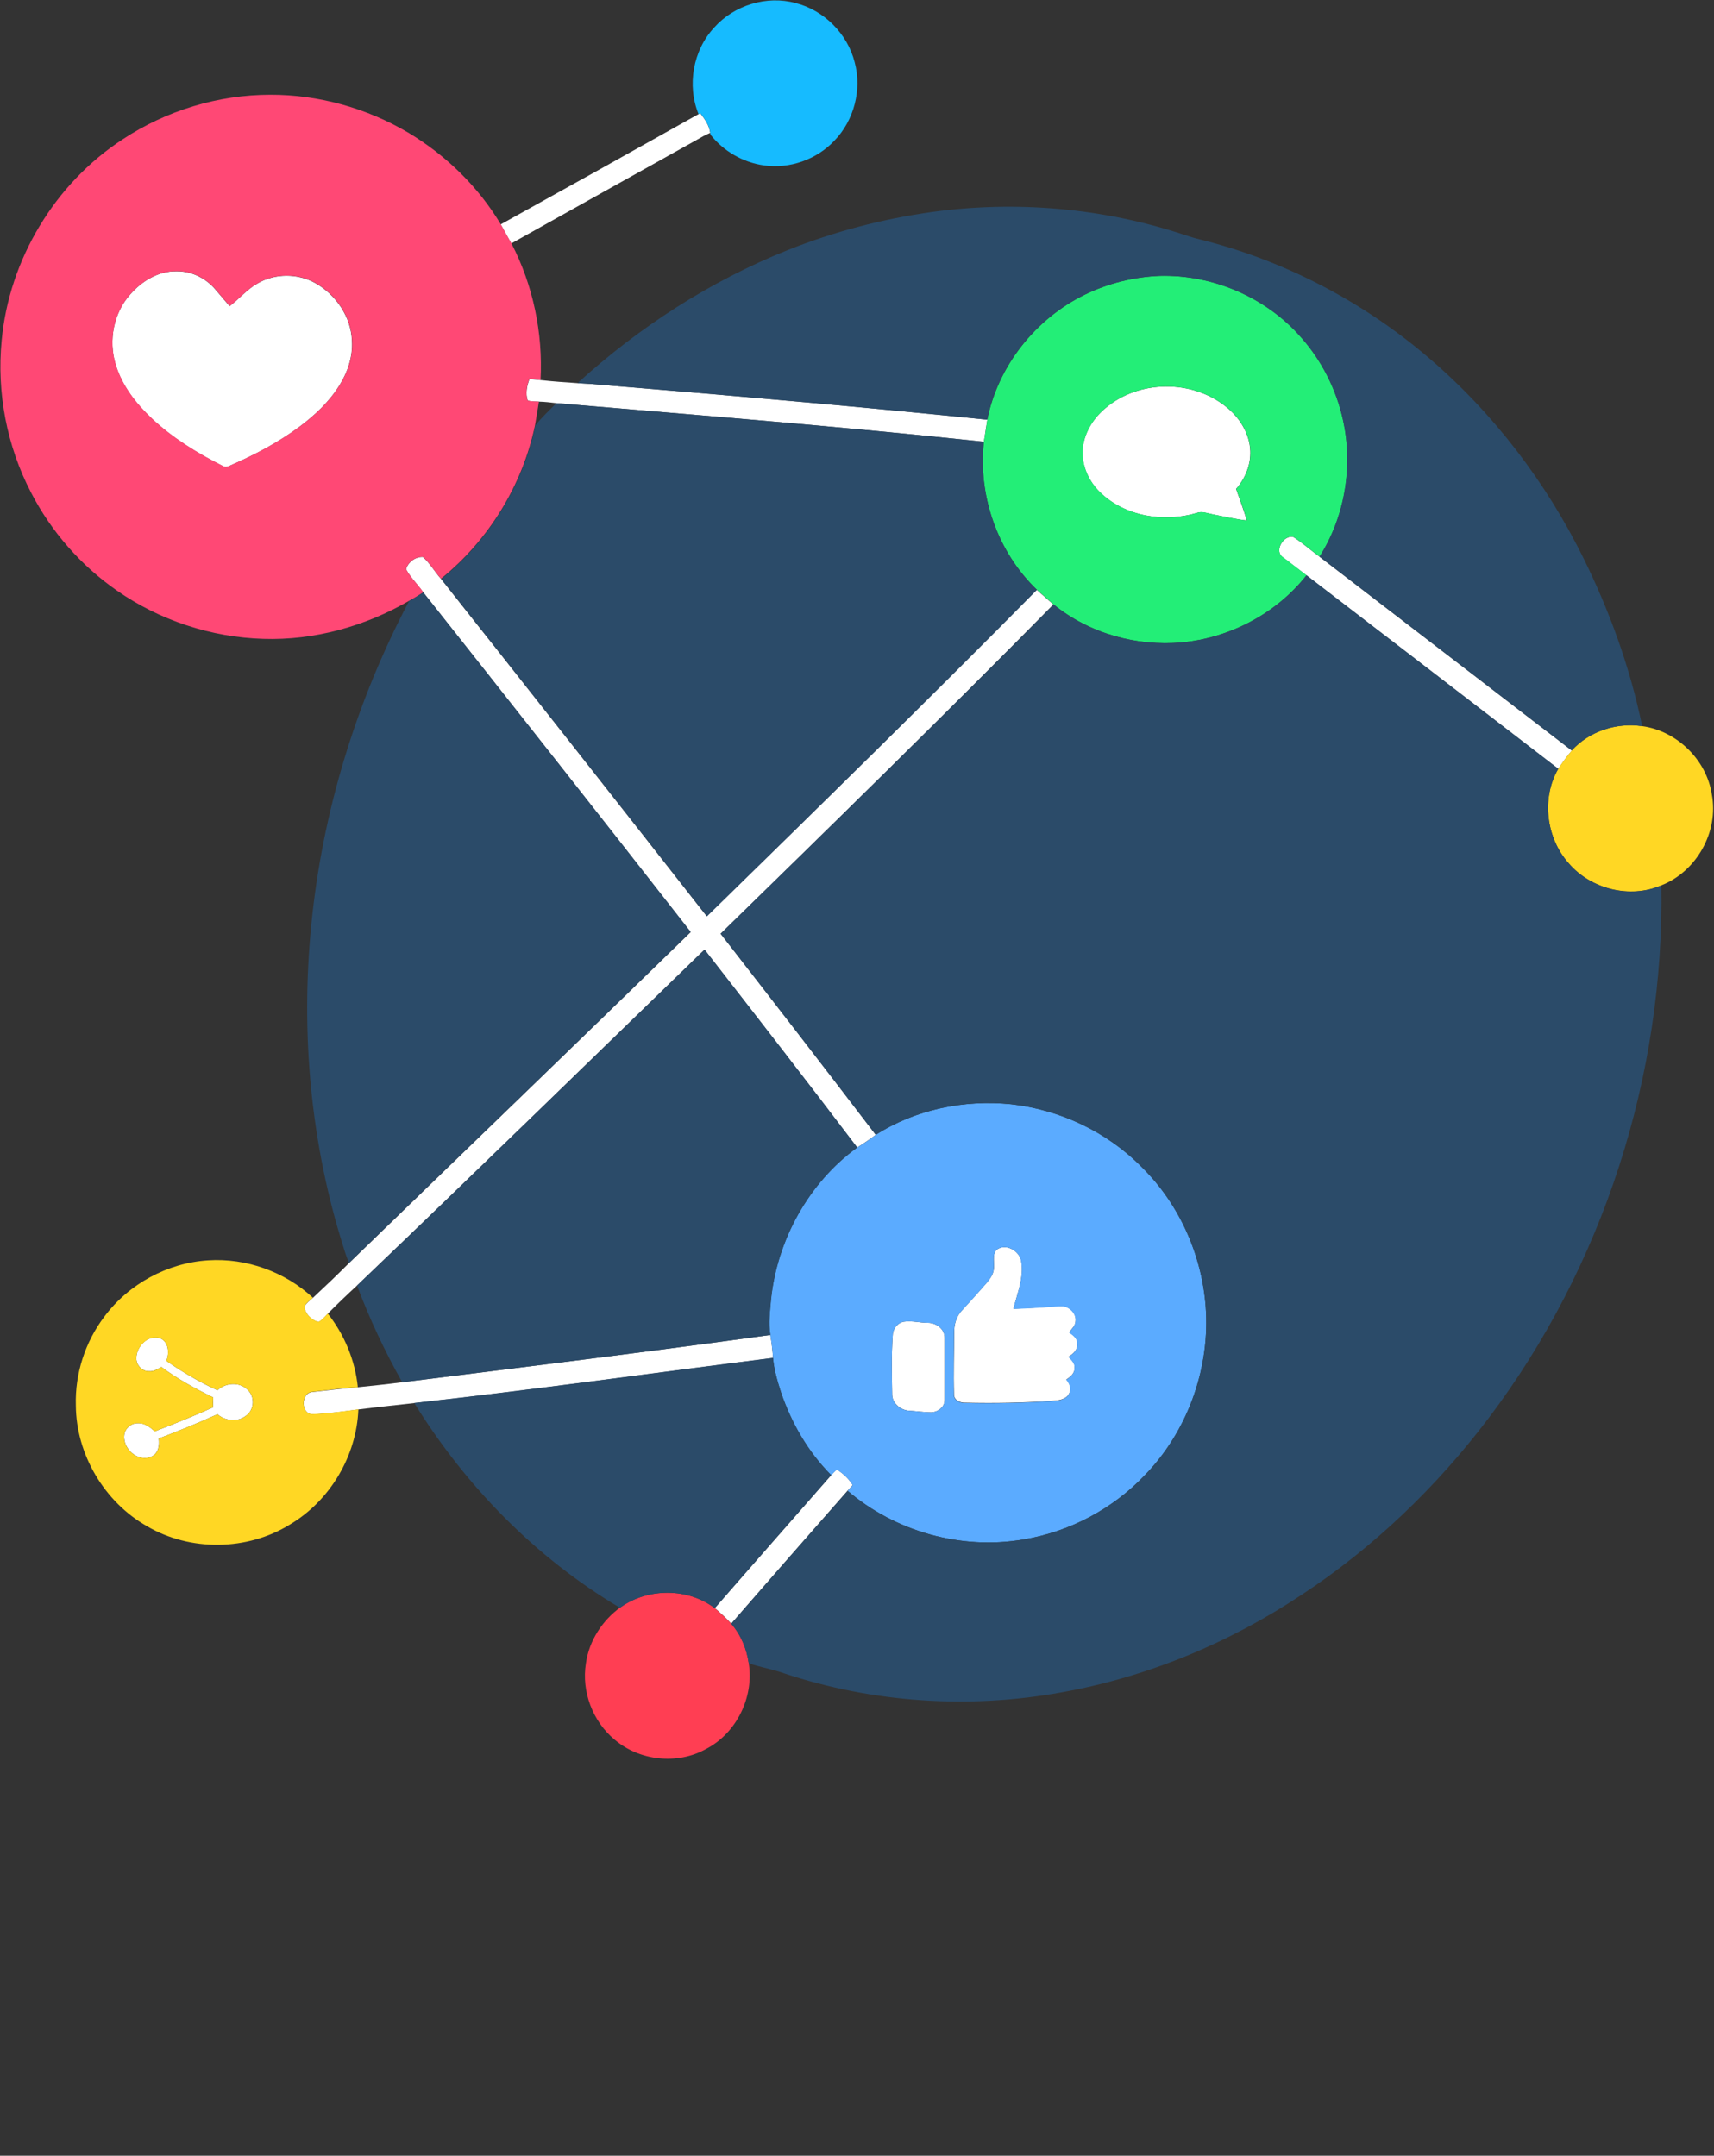
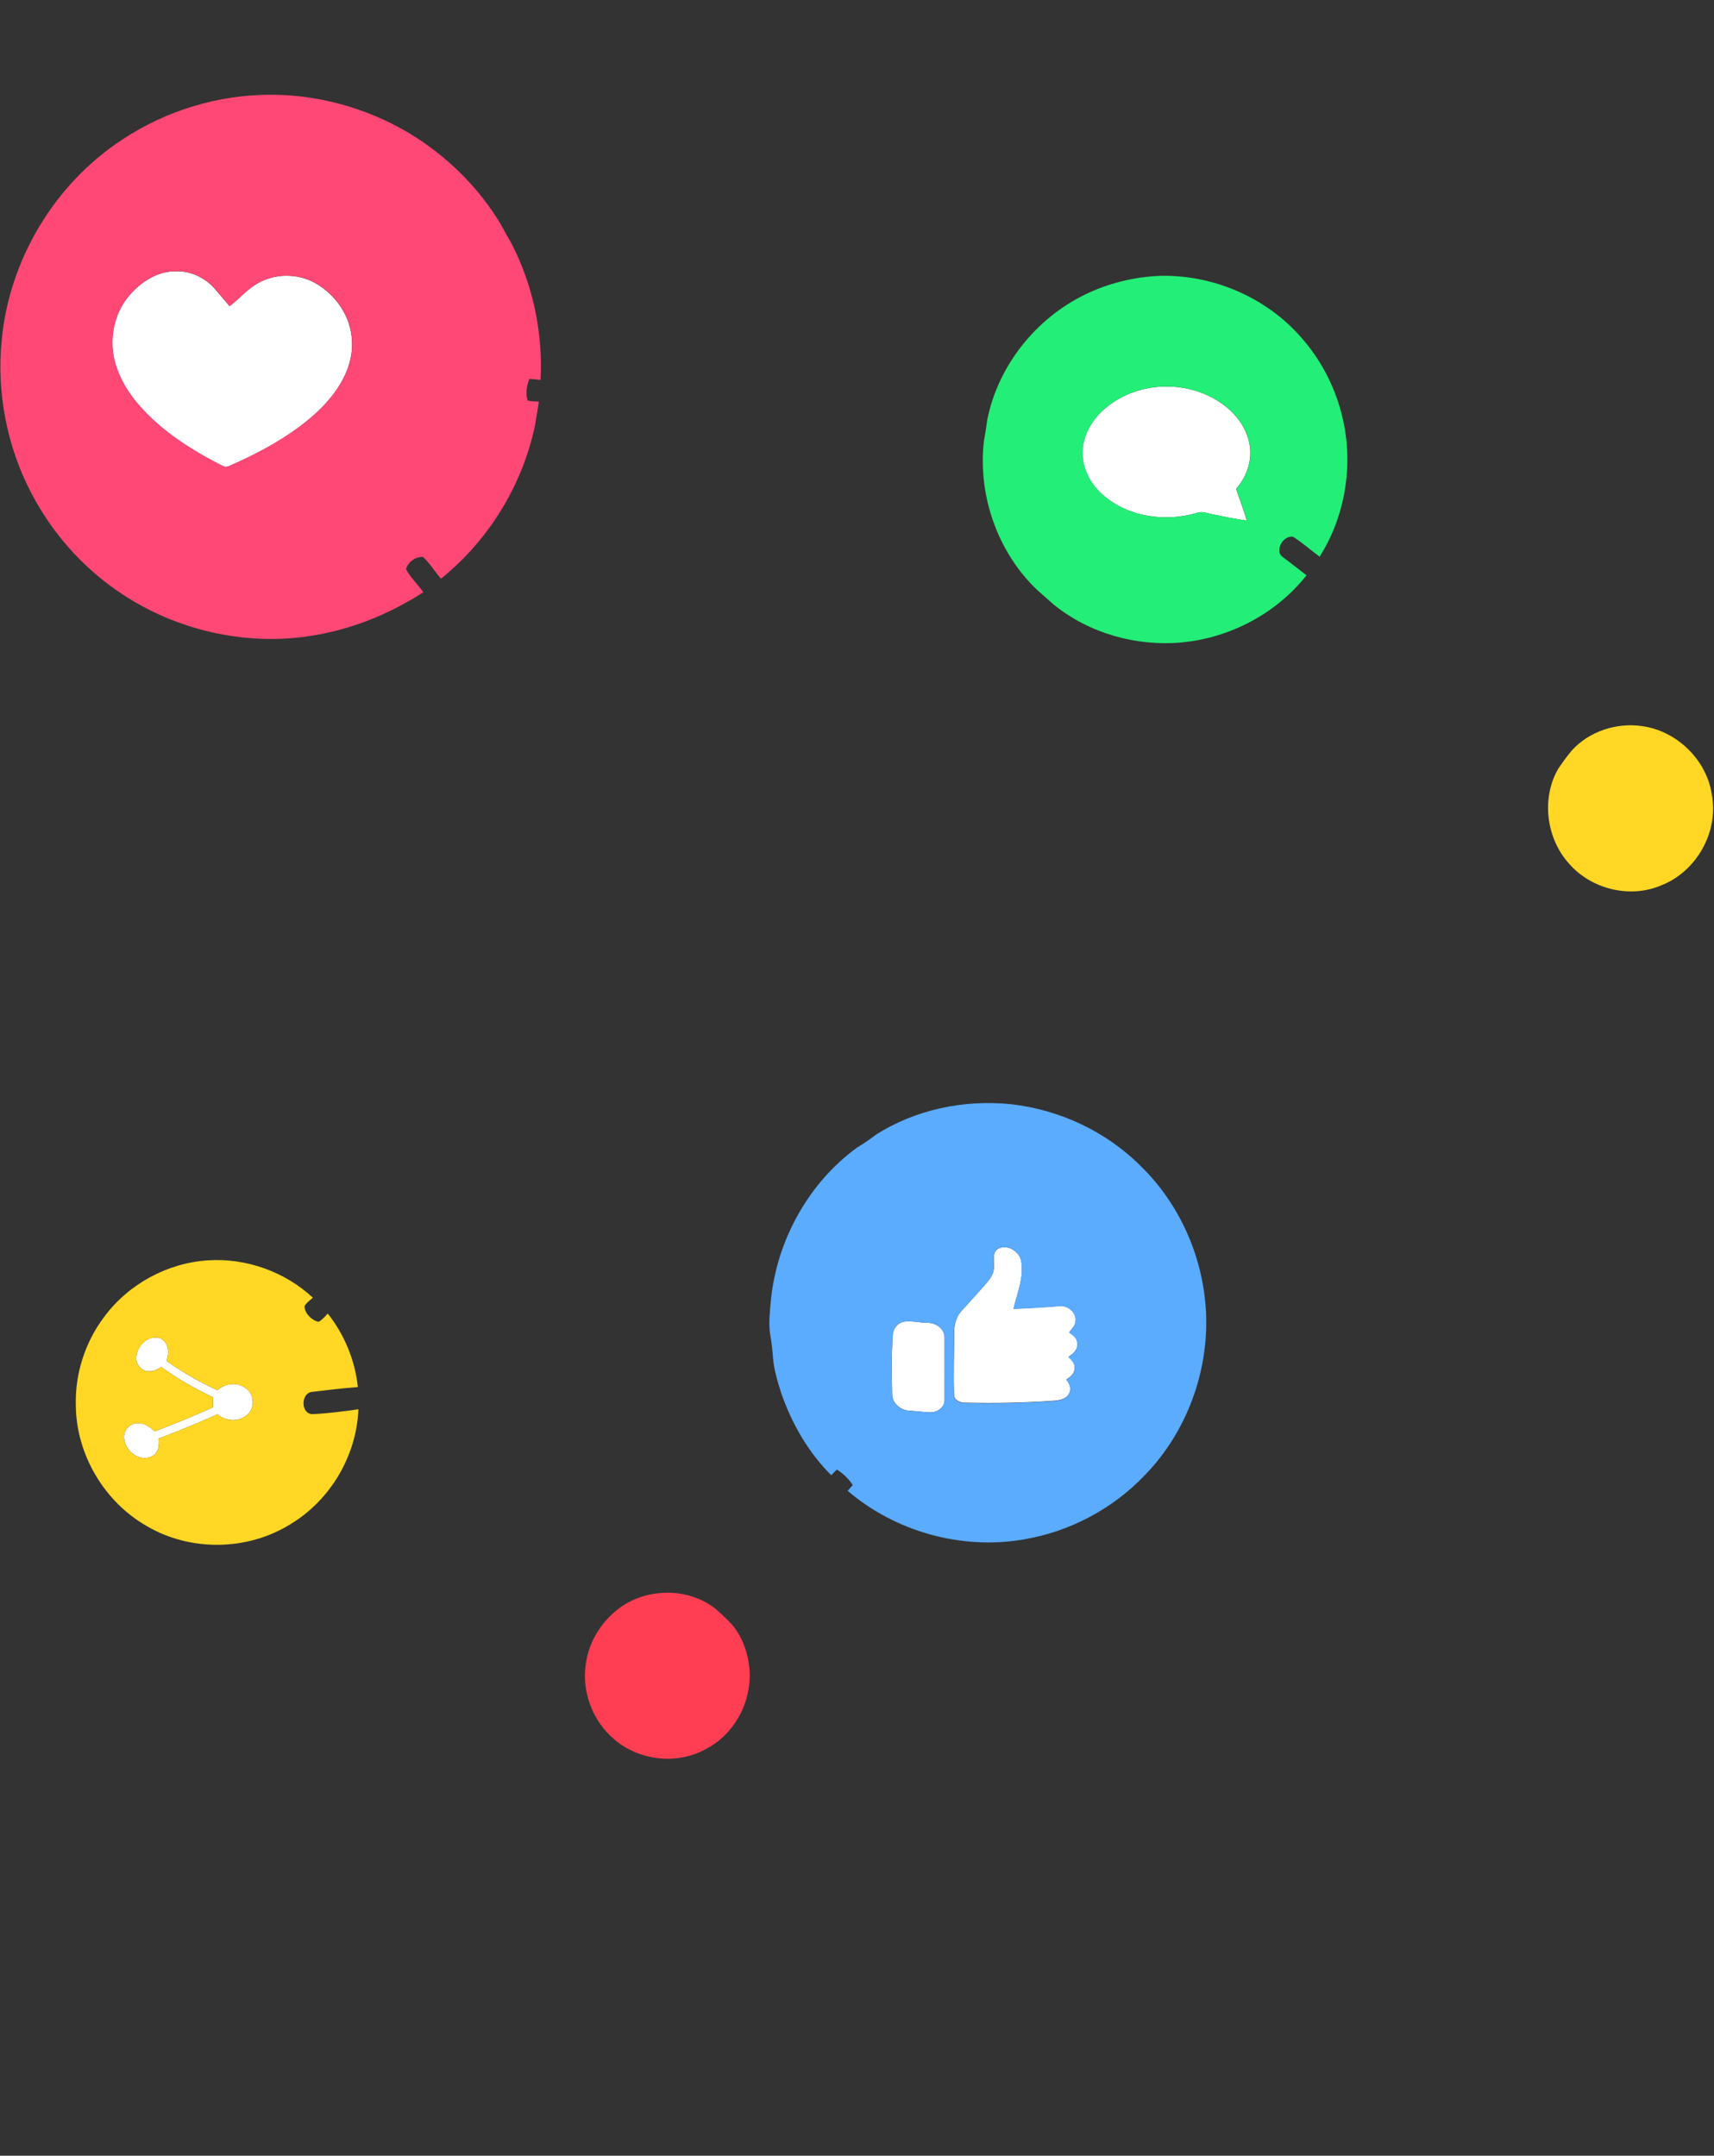
<svg xmlns="http://www.w3.org/2000/svg" version="1.1" id="Interactions" x="0px" y="0px" viewBox="0 0 1243 1563" style="enable-background:new 0 0 1243 1563;" xml:space="preserve">
  <rect x="0" y="0" width="1243" height="1563" fill="#333333" stroke="none" />
  <style type="text/css">
	.st0{fill:#FFFFFF;}
	.st1{fill:#FFD724;}
	.st2{fill:#16BBFF;}
	.st3{fill:#FF3E53;}
	.st4{fill:#5BABFF;}
	.st5{fill:#23EE77;}
	.st6{fill:#FF4875;}
	.st7{fill:#2B4B69;}
</style>
-   <path id="Color10" class="st0" d="M506.5,82.8c0.3-0.2,1-0.6,1.3-0.8c3.2,4.3,6.6,8.9,7.2,14.4c-3.4,1.3-6.5,3.2-9.7,5  c-44.8,25-89.7,50-134.5,75.1c-2.6-4.6-5.2-9.2-7.7-13.8C411,136.2,458.8,109.5,506.5,82.8z M384,274.8c2.7,0.2,5.4,0.5,8.1,0.8  c8.9,1,17.9,1.6,26.8,2.2c12.2,0.5,24.4,1.9,36.5,2.8c86.9,7.2,173.8,14.8,260.6,23.7c-0.8,5.3-1.7,10.7-2.5,16  c-103.2-11-206.6-19.2-310-28c-4.2-0.5-8.4-1-12.6-1.1c-2.7-0.1-5.5,0-8.2-0.8C381,285.3,382.1,279.7,384,274.8z M930.7,404.3  c-7.2-4.4,0-16.5,7.1-15c6.8,4.2,12.7,9.7,19.2,14.4c61,46.8,121.9,93.7,182.9,140.5c-3.6,4.2-6.8,8.7-9.8,13.3  c-60.8-46.9-121.8-93.6-182.6-140.3C941.9,412.8,936.2,408.6,930.7,404.3z M294.5,412.8c1.2-5.2,7-9.4,12.3-8.9  c5,4.6,8.5,10.7,13,15.8c64.5,81.4,128.7,162.9,192.7,244.6c80.3-78.4,160.4-156.9,239.3-236.7c4,3.6,8.1,7.1,12.1,10.7  C684.5,518.8,603.6,598,522.6,677c37.7,48.4,75.3,97,112.5,145.8c-4.3,3.2-8.8,6.3-13.5,9.2c-36.5-48.1-73.6-95.8-110.7-143.5  c-83.9,81.3-167.5,162.9-252,243.6c-7.2,6.6-14.3,13.4-21.2,20.4c-2,2.2-4,4.6-6.7,6c-5.1-1.2-9.9-6-10.2-11.3  c1.5-2.6,3.9-4.3,6.1-6.2c8.9-8.3,17.7-16.6,26.2-25.2c82.6-80,165.4-159.8,247.8-240c-64.3-82.3-129-164.3-193.9-246.2  C303,423.8,297.8,418.9,294.5,412.8z M291.6,1002.2c89-11.1,178.1-22,267-34.3c1,5.5,1.6,11.1,2,16.7  c-86.7,10.9-173.3,23.1-260.2,32.7c-13.5,1.5-27,2.9-40.4,4.6c-10.9,1.5-22,3-33,3.5c-8.8,0.3-9.1-15-0.8-16.1  c11.1-1.2,22.2-2.6,33.4-3.5C270.2,1004.7,280.9,1003.6,291.6,1002.2z M602.8,1069.5c1.3-1.4,2.7-2.8,4.1-4.1  c4.6,3,8.6,6.7,11.5,11.3c-1.2,1.4-2.5,2.7-3.7,4.1c-28.2,32.1-56.4,64.2-84.4,96.4c-3.7-4-7.8-7.8-12-11.3  C546.4,1133.7,574.7,1101.7,602.8,1069.5z" />
  <path id="Color9" class="st0" d="M94.5,213.4c8.4-9.6,20.4-17,33.5-16.7c10.8-0.2,21.3,5,28.2,13.2c3.4,4,6.9,8.1,10.3,12.1  c6.9-5.2,12.5-12.1,20.1-16.4c12.7-7.5,29.3-7.5,42.1-0.3c14.9,8.4,25.9,24.4,26.5,41.8c0.7,11.4-3,22.6-9,32.2  c-7.4,12-17.8,21.7-29,30.1c-15.6,11.6-32.9,20.6-50.6,28.3c-1.7,0.9-3.6,1.3-5.3,0.1c-18.3-9.2-36-20.1-51-34.1  c-11.6-10.9-21.9-24-26.5-39.5C78.6,246.9,82.3,226.9,94.5,213.4z M801.8,295.8c24.2-20.4,62.6-20.8,87.3-0.9  c9.8,7.7,17.1,19.4,17.6,32.1c0.4,10.1-3.7,20-10.3,27.5c2.7,7.6,5.5,15.2,7.8,22.9c-8.5-1-16.8-2.9-25.2-4.6  c-3.7-0.7-7.5-2.3-11.1-0.9c-23.9,7.1-52.4,2.6-70.5-15.3c-7.8-7.7-12.7-18.5-12.4-29.6C785.7,314.7,792.4,303.5,801.8,295.8z   M724.2,905.2c6.6-3.2,15.1,2.2,16.4,9.1c2.1,11.9-2.9,23.3-5.6,34.6c11.3-0.4,22.7-1.1,34-2c5.9-0.4,11.8,5,11,11  c-0.1,3.3-2.9,5.6-4.6,8.1c2.7,2,6,4.1,5.8,7.9c0.7,4.5-2.9,7.7-6.3,9.8c2.1,2.3,4.9,4.7,4.4,8.2c0.1,3.9-3.1,6.4-6,8.3  c2.4,2.7,4,6.5,2.1,10c-2,4.3-7.2,5.1-11.4,5.4c-21.3,1.5-42.7,1.9-64,1.4c-3.7,0.2-8.4-1.9-8.1-6.2c-0.5-15,0.1-30,0.1-45  c-0.1-5.6,1.6-11.4,5.5-15.6c4.9-5.4,9.9-10.8,14.7-16.3c3.8-4.4,8.6-8.9,8.6-15.1C721.2,914.3,719.1,907.9,724.2,905.2z   M655.3,958.3c5.9-0.9,11.8,0.8,17.7,0.8s12.2,4.5,12,10.9c0,15,0,30,0,45c0.2,5.3-5.1,9-10,9c-5.3-0.1-10.6-0.9-16-1.2  c-6.1-0.5-12-5.5-12-11.8c-0.2-14.2-0.6-28.4,0.4-42.5C647.4,963.7,650.6,959.3,655.3,958.3z M98.9,985c-0.2-8.7,8.5-17.8,17.5-14.6  c6.1,2.9,6.4,10.7,4.3,16.3c11.7,8.2,24.1,15.4,37,21.3c5.8-5.5,15.8-6.3,21.7-0.5c5.5,4.8,5.2,14.7-0.9,18.9  c-6.1,4.9-15.1,3.9-20.8-1c-14,6.4-28.2,12.1-42.6,17.6c0.6,4.8-0.1,10.7-5.1,13c-10.1,4.8-22-6.3-19.7-16.7c1-4.3,5.2-7.5,9.6-7.4  c4.8-0.3,8.9,2.8,12.3,5.9c14.3-5.4,28.4-11.2,42.3-17.4c0-2.4,0-4.8,0.1-7.2c-13.1-6.4-25.9-13.4-37.6-22.1  c-2.8,1.7-5.8,3.4-9.1,3.1C103.1,994.3,98.9,989.8,98.9,985z" />
  <path id="Color8" class="st1" d="M1139.9,544.1c12.6-13.9,32.6-20.4,51.1-17.6c25.1,3.5,46.5,24.3,50.4,49.4c5.2,27.1-11,56-36.6,66  c-22.7,9.8-50.9,2.8-67-15.8c-16.5-18.3-20.2-47.4-7.7-68.8C1133.1,552.8,1136.4,548.3,1139.9,544.1z" />
-   <path id="Color7" class="st2" d="M518,19.9c14.4-16.1,38-23.4,58.9-17.7c20.7,5.2,37.7,22.3,42.9,42.9c5.4,19.8-0.4,42.2-14.7,56.9  c-12.9,13.7-32.5,20.6-51.1,17.9c-15.1-2.1-29.2-10.2-38.7-22.2l-0.2-1.3c-0.6-5.5-4-10.1-7.2-14.4c-0.3,0.2-1,0.6-1.3,0.8  C498.1,61.9,502.5,36.5,518,19.9z" />
  <path id="Color6" class="st3" d="M450.2,1165.2c19.9-14,48.8-14,68.1,0.8c4.2,3.5,8.2,7.3,12,11.3c7,7.9,11.2,18.2,12.7,28.7  c3.9,24.5-8.9,50.7-31,62.1c-20.8,11.6-48.3,8.6-66.3-6.8c-15.9-13.2-24.1-34.9-20.8-55.3C427.2,1189.6,436.8,1174.8,450.2,1165.2z" />
  <path id="Color5" class="st1" d="M75.7,954.6c17.6-23.7,45.9-39,75.3-40.8c27.6-1.8,55.7,8.3,75.9,27.1c-2.2,1.9-4.7,3.7-6.1,6.2  c0.3,5.3,5.1,10.1,10.2,11.3c2.7-1.4,4.6-3.8,6.7-6c12.1,15.3,19.8,33.9,21.8,53.3c-11.1,0.8-22.3,2.2-33.4,3.5  c-8.2,1.1-8,16.4,0.8,16.1c11.1-0.5,22.1-2,33-3.5c-1.3,33.8-20.5,66.2-49.6,83.5c-31,19.2-72.4,19.7-103.8,1.2  c-30.8-17.5-51.3-52-51.5-87.5C54.3,996,61.8,972.9,75.7,954.6 M98.9,985c0,4.8,4.1,9.3,9,9.2c3.4,0.4,6.3-1.4,9.1-3.1  c11.7,8.7,24.5,15.7,37.6,22.1c-0.1,2.4-0.2,4.8-0.1,7.2c-13.9,6.2-28,12-42.3,17.4c-3.4-3.1-7.5-6.1-12.3-5.9  c-4.4-0.1-8.6,3.1-9.6,7.4c-2.4,10.4,9.6,21.5,19.7,16.7c5-2.2,5.8-8.1,5.1-13c14.3-5.5,28.6-11.2,42.6-17.6c5.7,4.9,14.7,6,20.8,1  c6.1-4.2,6.5-14.1,0.9-18.9c-5.9-5.8-15.9-5-21.7,0.5c-12.9-6-25.4-13.1-37-21.3c2.1-5.6,1.8-13.4-4.3-16.3  C107.5,967.3,98.7,976.4,98.9,985z" />
  <path id="Color4" class="st4" d="M635.1,822.8c28.8-18.4,64.2-25.7,98.1-22.2c35.5,4,69.6,20,94.7,45.5  c28.1,27.6,44.8,66.1,46.7,105.3c2.1,43.1-14.1,87-44.2,118c-23.3,24.6-54.9,41.3-88.3,46.8c-44.9,7.7-92.8-5.7-127.4-35.3  c1.2-1.4,2.5-2.7,3.7-4.1c-2.9-4.7-7-8.4-11.5-11.3c-1.4,1.3-2.7,2.7-4.1,4.1c-16.7-16.7-28.8-37.7-36.4-60  c-2.6-8.2-5.1-16.5-5.8-25c-0.4-5.6-1-11.2-2-16.7c-1.4-8.6-0.2-17.2,0.5-25.8c4.5-43.1,27.3-84.5,62.5-110.1  C626.3,829.2,630.8,826.1,635.1,822.8 M724.2,905.2c-5.1,2.7-3,9.1-3.5,13.8c0,6.3-4.8,10.7-8.6,15.1c-4.8,5.6-9.8,10.9-14.7,16.3  c-3.9,4.2-5.5,10-5.5,15.6c0,15-0.5,30-0.1,45c-0.3,4.3,4.4,6.4,8.1,6.2c21.3,0.5,42.7,0,64-1.4c4.2-0.3,9.4-1.1,11.4-5.4  c1.8-3.5,0.2-7.3-2.1-10c2.9-1.9,6.1-4.5,6-8.3c0.5-3.5-2.3-5.9-4.4-8.2c3.4-2.2,7-5.4,6.3-9.8c0.2-3.8-3.1-5.9-5.8-7.9  c1.8-2.6,4.5-4.8,4.6-8.1c0.8-6.1-5.2-11.4-11-11c-11.3,0.9-22.7,1.6-34,2c2.8-11.3,7.7-22.8,5.6-34.6  C739.4,907.4,730.8,902,724.2,905.2 M655.3,958.3c-4.7,1-7.9,5.5-7.9,10.2c-1,14.1-0.6,28.4-0.4,42.5c0,6.4,5.9,11.4,12,11.8  c5.3,0.3,10.6,1.1,16,1.2c4.9,0,10.2-3.7,10-9c0.1-15,0-30,0-45c0.2-6.4-6.1-10.9-12-10.9C667.1,959.1,661.2,957.4,655.3,958.3z" />
  <path id="Color3" class="st5" d="M786.6,213.7c16.9-8.3,35.6-12.9,54.4-13.7c38.5-1,77.1,15.5,102.5,44.5  c15,16.9,25.5,37.6,30.4,59.6c7.6,33.6,1.6,70.4-16.9,99.5c-6.5-4.7-12.4-10.1-19.2-14.4c-7.1-1.5-14.3,10.6-7.1,15  c5.6,4.3,11.2,8.5,16.8,12.9c-21.8,27.7-55.5,45.4-90.5,48.7c-32.9,3-67.2-6.6-92.9-27.5c-4-3.6-8.1-7.2-12.1-10.7  c-28.5-27.2-42.9-68.3-38.5-107.4c0.9-5.3,1.8-10.6,2.5-16C723.8,265.3,751,231.1,786.6,213.7 M801.8,295.8  c-9.3,7.7-16.1,19-16.7,31.2c-0.3,11.1,4.6,21.9,12.4,29.6c18.1,17.9,46.6,22.4,70.5,15.3c3.7-1.5,7.5,0.2,11.1,0.9  c8.4,1.7,16.7,3.6,25.2,4.6c-2.2-7.8-5.1-15.3-7.8-22.9c6.6-7.5,10.7-17.4,10.3-27.5c-0.5-12.7-7.8-24.4-17.6-32.1  C864.4,275,826,275.3,801.8,295.8z" />
  <path id="Color2" class="st6" d="M89,101c31.5-20.8,69.2-32.3,107-32.3c35.2-0.1,70.4,9.8,100.6,27.8c27.1,16.3,50.4,39.1,66.6,66.2  c2.5,4.6,5.1,9.3,7.7,13.8c15.7,30.3,22.9,64.9,21.1,99c-2.7-0.4-5.4-0.6-8.1-0.8c-1.9,5-2.9,10.5-1.3,15.7c2.7,0.7,5.4,0.6,8.2,0.8  c-0.8,5.7-1.9,11.4-2.8,17.1c-9,43.4-33.7,83.5-68.2,111.3c-4.5-5.1-8-11.2-13-15.8c-5.3-0.4-11.2,3.8-12.3,8.9  c3.2,6.2,8.5,11,12.5,16.7c-3.4,2.1-6.7,4.4-10.3,6.2c-31.9,18.5-68.8,28.8-105.7,27.6c-37.8-1.1-75.2-13.4-106.2-35  c-26.1-18.1-47.6-42.7-62.2-70.9C5,323.6-2.5,284.7,1.2,246.9C6.6,188.3,39.7,133.1,89,101 M94.5,213.4  c-12.1,13.5-15.9,33.4-10.6,50.7c4.6,15.5,14.9,28.6,26.5,39.5c15,14,32.7,24.9,51,34.1c1.7,1.1,3.6,0.8,5.3-0.1  c17.7-7.7,35-16.8,50.6-28.3c11.2-8.4,21.6-18.1,29-30.1c6-9.6,9.7-20.8,9-32.2c-0.6-17.4-11.6-33.4-26.5-41.8  c-12.8-7.2-29.4-7.2-42.1,0.3c-7.6,4.3-13.2,11.2-20.1,16.4c-3.5-4-6.9-8-10.3-12.1c-6.9-8.1-17.4-13.4-28.2-13.2  C114.9,196.4,102.9,203.8,94.5,213.4z" />
-   <path id="Color1" class="st7" d="M675.9,153.7c61.2-8.4,124.2-2.9,182.8,16.5c3.8,1.3,7.7,2.5,11.6,3.4c61,15.2,118.3,45.1,166,86  c46.8,40,84.8,89.9,112,145c19.1,38.7,33.9,79.6,42.6,121.9c-18.5-2.8-38.5,3.7-51.1,17.6c-61-46.8-121.9-93.7-182.9-140.5  c18.5-29.2,24.5-65.9,16.9-99.5c-4.9-22-15.4-42.8-30.4-59.6c-25.4-29-64-45.5-102.5-44.5c-18.8,0.8-37.5,5.4-54.4,13.7  c-35.6,17.4-62.9,51.6-70.6,90.6c-86.8-8.9-173.7-16.5-260.6-23.7c-12.2-0.9-24.3-2.3-36.5-2.8c44.7-40.7,96.3-74,152.5-96.5  C604.9,167.9,640.1,158.7,675.9,153.7z M403.5,292.3c103.4,8.8,206.8,17,310,28c-4.4,39,10,80.2,38.5,107.4  C673.1,507.5,592.9,586,512.7,664.4c-64-81.7-128.3-163.3-192.7-244.6c34.5-27.8,59.2-67.9,68.2-111.3  C392.8,302.6,398.3,297.6,403.5,292.3z M947.5,417.1c60.9,46.8,121.8,93.5,182.6,140.3c-12.5,21.4-8.8,50.5,7.7,68.8  c16.1,18.6,44.3,25.6,67,15.8c2.3,137.9-42.2,276.3-125.4,386.4c-37.6,49.7-83.2,93.5-135.3,127.8c-52.5,34.9-111.9,59.7-174.1,70.8  c-66.8,12.2-136.7,7.7-201.2-13.7c-8.4-3-17.3-4.5-25.8-7.3c-1.5-10.4-5.7-20.7-12.7-28.7c28-32.3,56.2-64.3,84.4-96.4  c34.6,29.7,82.5,43,127.4,35.3c33.5-5.5,65-22.1,88.3-46.8c30.1-31,46.3-74.9,44.2-118c-1.9-39.2-18.6-77.8-46.7-105.3  c-25.1-25.5-59.2-41.6-94.7-45.5c-33.9-3.4-69.3,3.8-98.1,22.2C597.9,774,560.3,725.5,522.6,677c81-79.1,161.9-158.2,241.5-238.7  c25.7,20.9,60,30.5,92.9,27.5C892,462.5,925.6,444.8,947.5,417.1z M296.7,435.7c3.6-1.8,6.9-4,10.3-6.2  c64.8,81.9,129.6,163.9,193.9,246.2c-82.3,80.3-165.2,160-247.8,240c-1.5-3.6-2.8-7.3-3.9-11.1C225.3,829.5,218,749.4,225.7,671  C233.7,588.9,258.3,508.6,296.7,435.7z M258.9,932.1C343.4,851.4,427,769.8,511,688.5c37.1,47.7,74.2,95.4,110.7,143.5  c-35.2,25.5-58,66.9-62.5,110.1c-0.7,8.6-2,17.2-0.5,25.8c-88.9,12.3-178,23.2-267,34.3C279,979.7,268,956.2,258.9,932.1z   M300.4,1017.2c86.9-9.6,173.5-21.8,260.2-32.7c0.7,8.6,3.2,16.9,5.8,25c7.6,22.3,19.7,43.3,36.4,60c-28.1,32.2-56.4,64.2-84.4,96.5  c-19.4-14.9-48.3-14.8-68.1-0.8l-0.7,0.5C388.5,1129.5,337.6,1077.4,300.4,1017.2z" />
</svg>